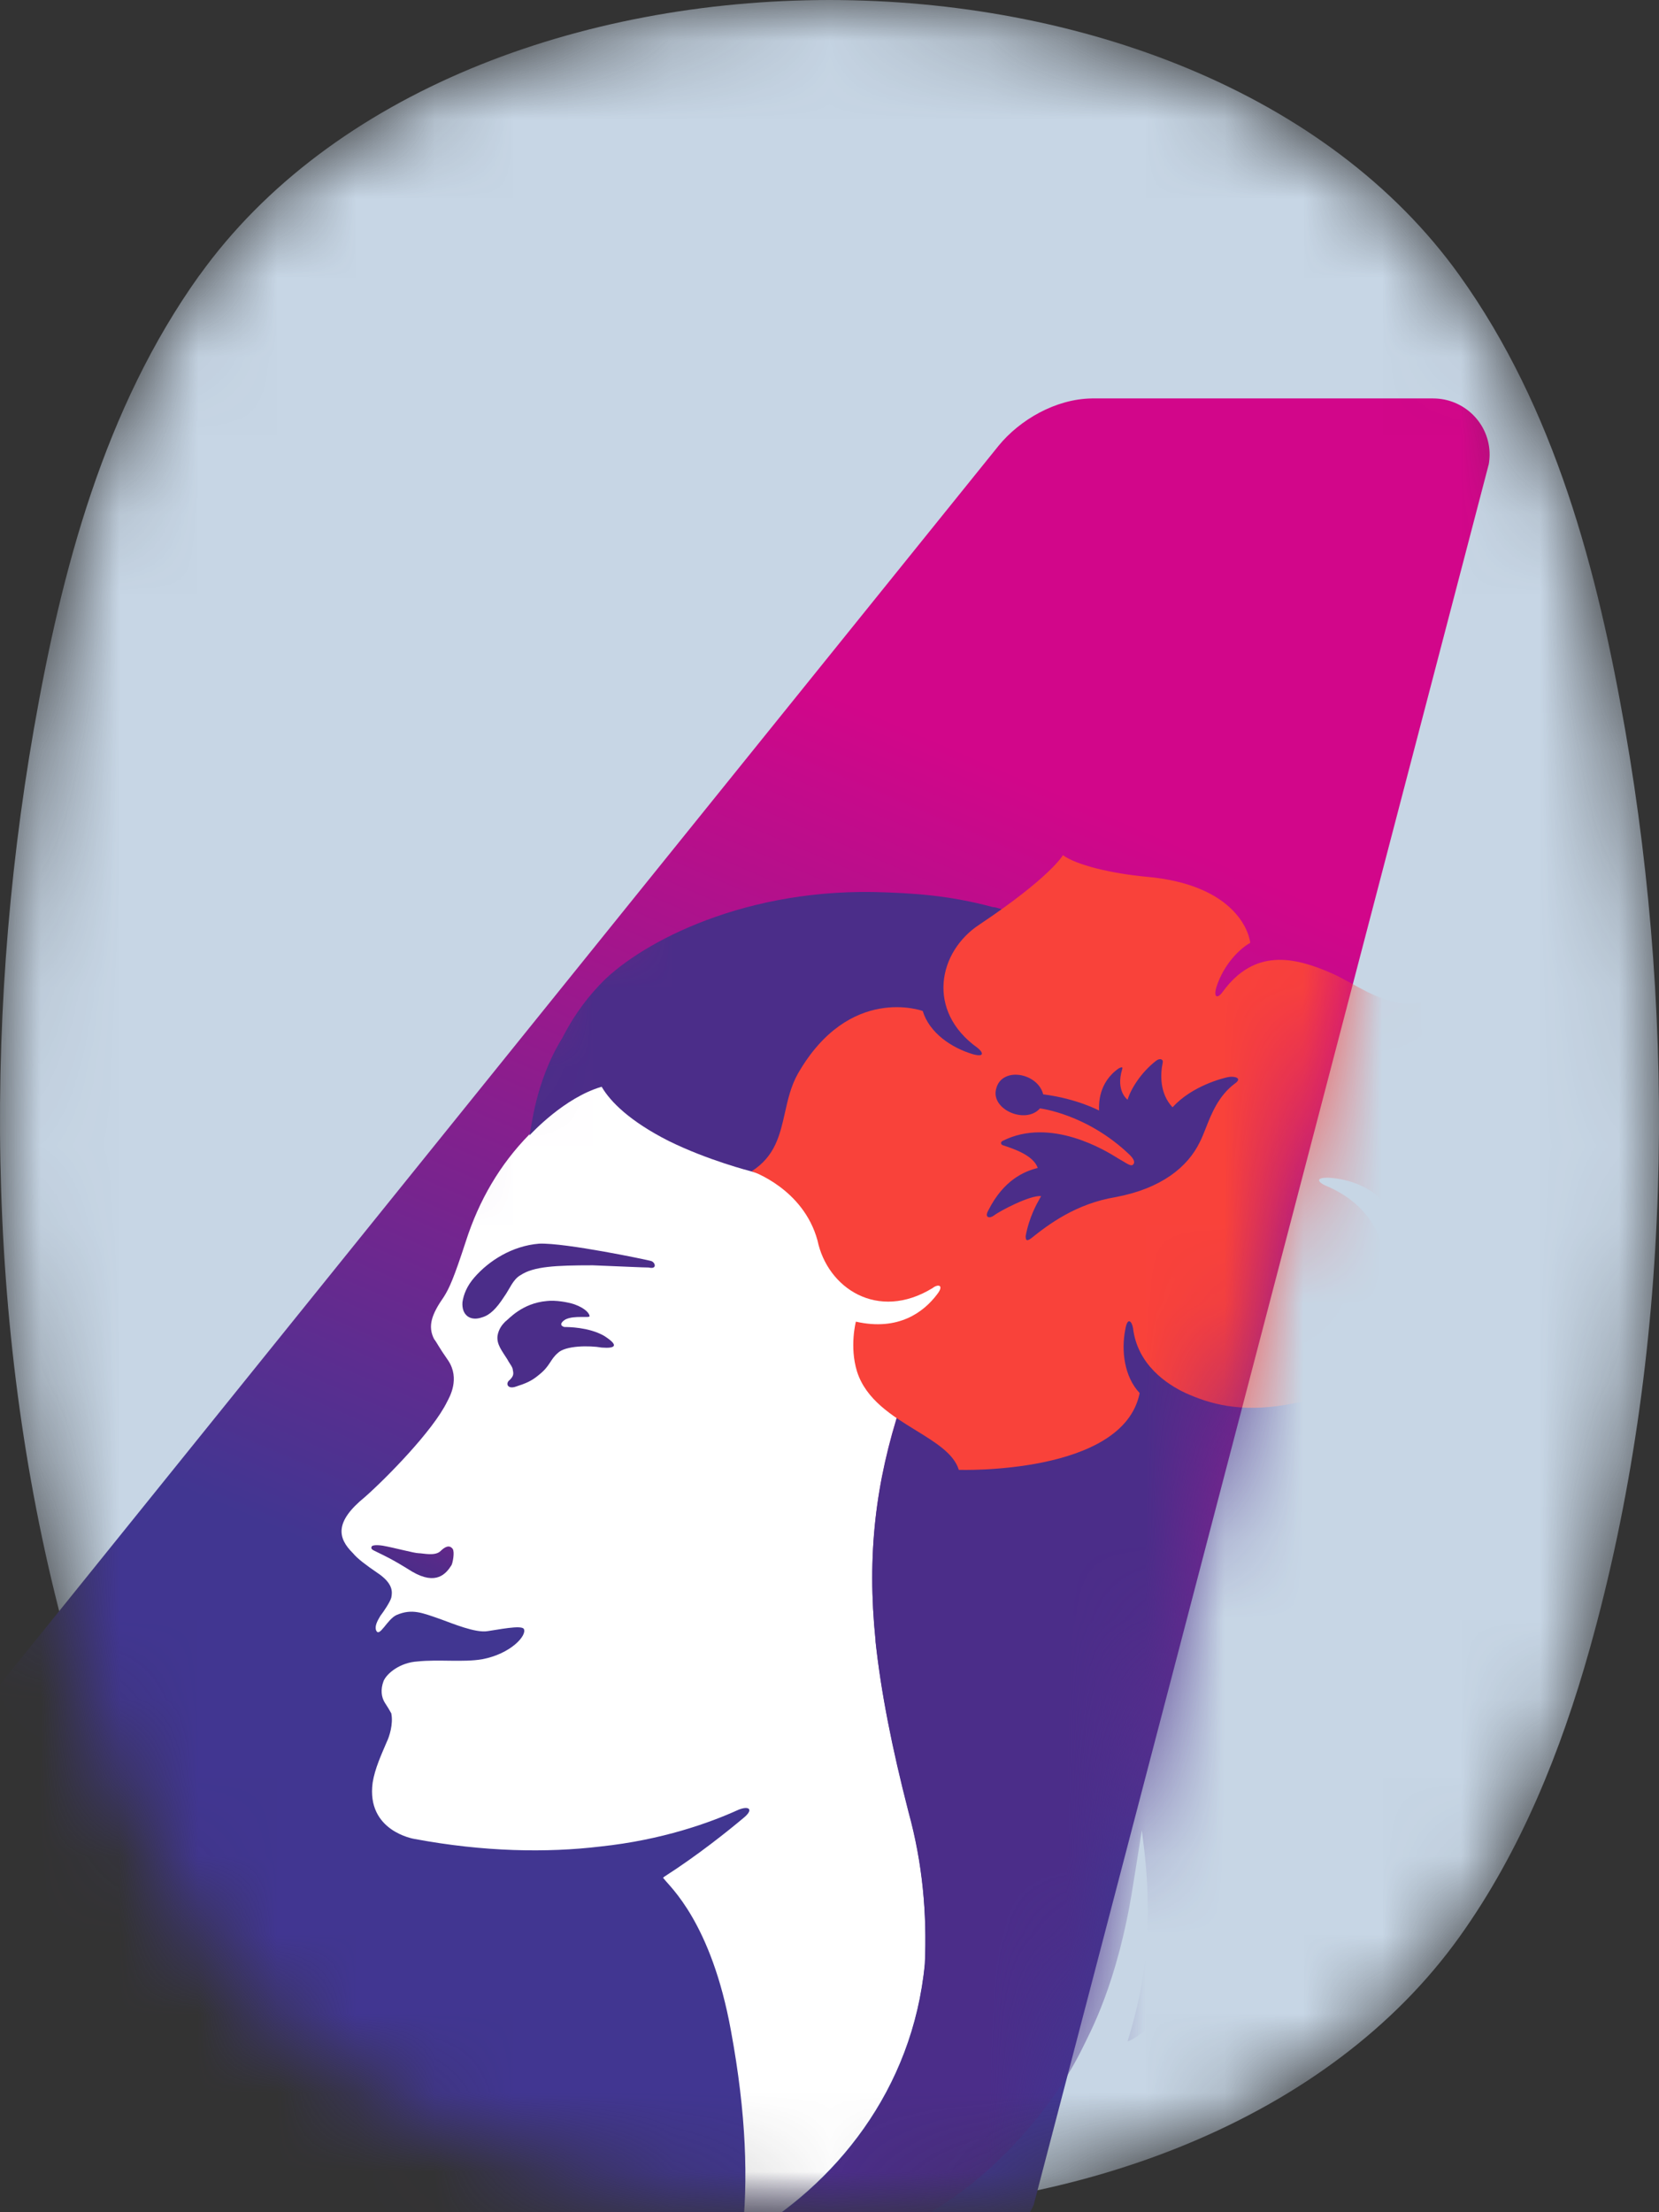
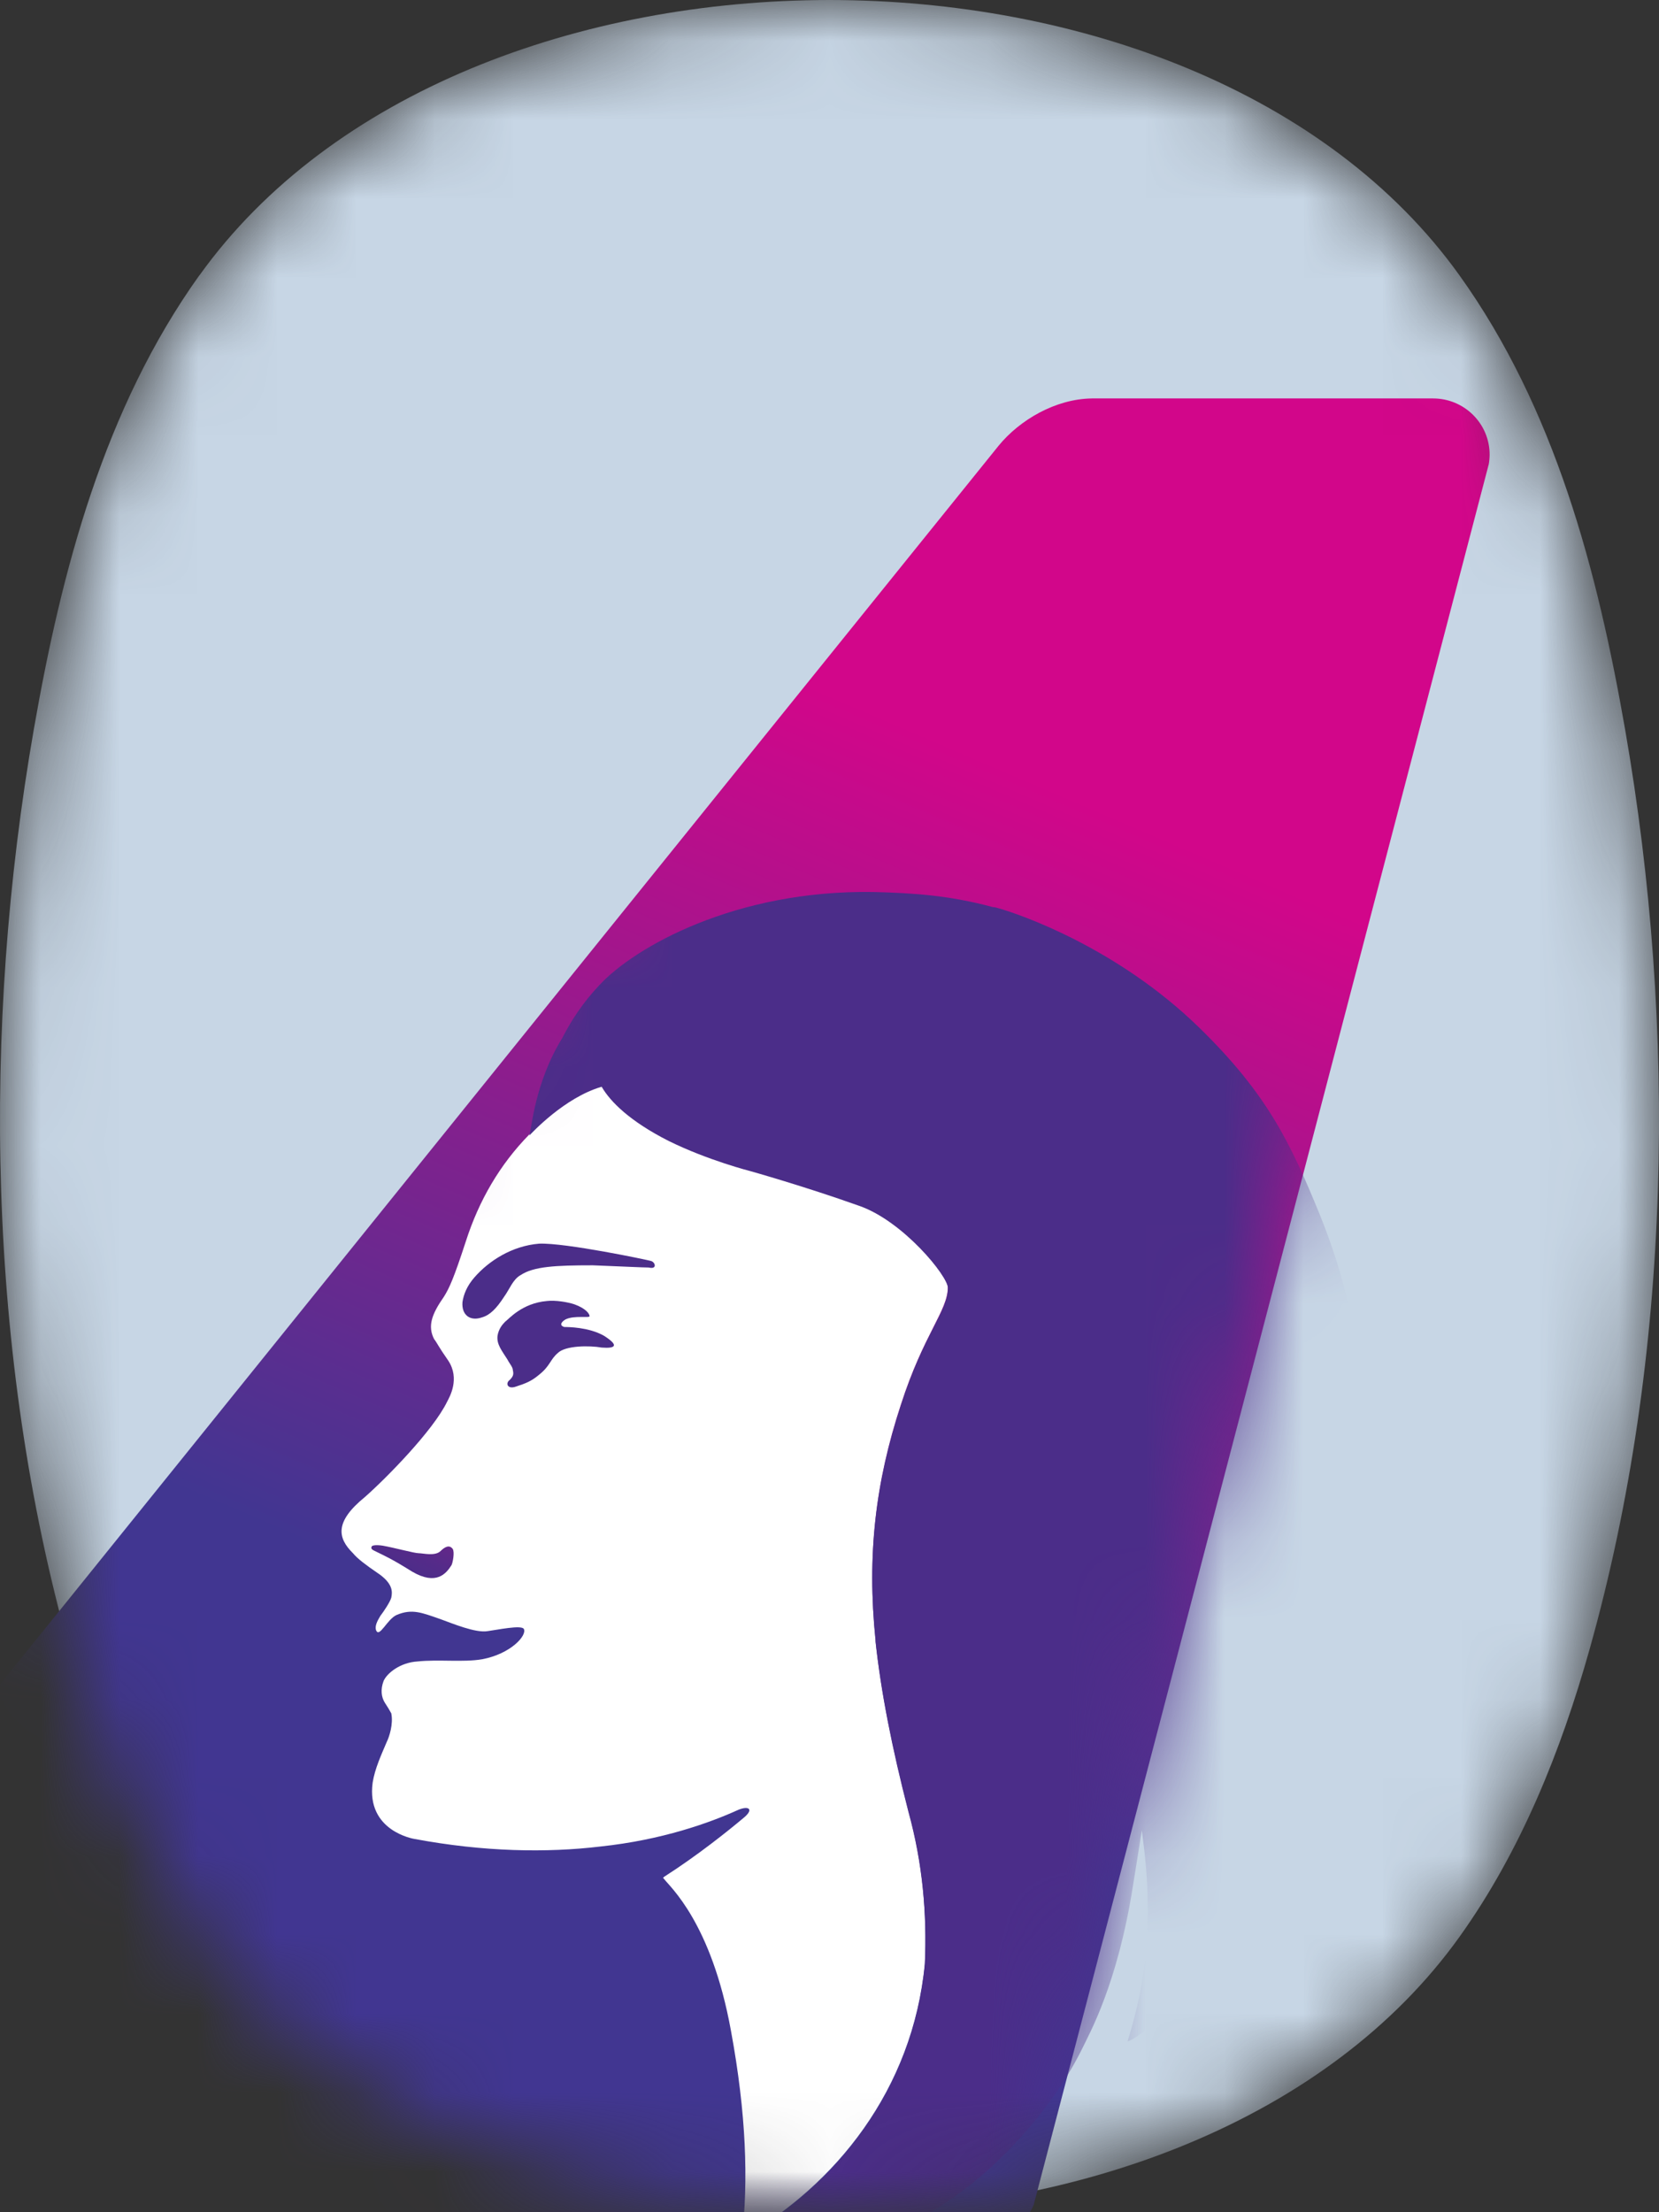
<svg xmlns="http://www.w3.org/2000/svg" width="21" height="28" viewBox="0 0 21 28" fill="none">
  <rect x="0" y="0" width="21" height="28" fill="#333333" stroke="none" />
  <mask id="mask0_24342_73555" style="mask-type:alpha" maskUnits="userSpaceOnUse" x="0" y="0" width="21" height="28">
    <path d="M2.524 3.486C4.192 1.158 7.345 0.002 10.5 0C13.655 0.002 16.809 1.158 18.475 3.486C19.682 5.171 20.22 7.218 20.571 9.233C21.23 13.016 21.167 17.157 20.122 20.873C19.761 22.156 19.254 23.425 18.475 24.514C16.809 26.842 13.655 27.996 10.5 28C7.345 27.996 4.19 26.842 2.524 24.514C1.745 23.425 1.238 22.156 0.878 20.873C-0.165 17.155 -0.231 13.014 0.428 9.231C0.779 7.216 1.319 5.169 2.524 3.484" fill="#C7D6E5" />
  </mask>
  <g mask="url(#mask0_24342_73555)">
    <path d="M2.524 3.486C4.192 1.158 7.345 0.002 10.5 0C13.655 0.002 16.809 1.158 18.475 3.486C19.682 5.171 20.22 7.218 20.571 9.233C21.23 13.016 21.167 17.157 20.122 20.873C19.761 22.156 19.254 23.425 18.475 24.514C16.809 26.842 13.655 27.996 10.5 28C7.345 27.996 4.19 26.842 2.524 24.514C1.745 23.425 1.238 22.156 0.878 20.873C-0.165 17.155 -0.231 13.014 0.428 9.231C0.779 7.216 1.319 5.169 2.524 3.484" fill="#C7D6E5" />
    <path fill-rule="evenodd" clip-rule="evenodd" d="M18.14 5.043C18.535 5.043 18.856 5.361 18.856 5.753C18.856 5.795 18.852 5.836 18.845 5.876L13.084 27.91C12.981 28.146 12.598 28.648 11.833 28.664L11.809 28.664L-5.922 28.667C6.393 13.39 12.581 5.714 12.641 5.641C12.908 5.315 13.361 5.049 13.822 5.043H18.14Z" fill="url(#paint0_linear_24342_73555)" />
    <mask id="mask1_24342_73555" style="mask-type:alpha" maskUnits="userSpaceOnUse" x="-6" y="4" width="25" height="25">
      <path fill-rule="evenodd" clip-rule="evenodd" d="M18.14 4.389C18.535 4.389 18.856 4.71 18.856 5.107C18.856 5.149 18.852 5.19 18.845 5.231L13.084 27.515C12.981 27.754 12.598 28.262 11.833 28.278L11.809 28.278L-5.922 28.281C6.393 12.83 12.581 5.067 12.641 4.993C12.908 4.664 13.361 4.394 13.822 4.389H18.14Z" fill="url(#paint1_linear_24342_73555)" />
    </mask>
    <g mask="url(#mask1_24342_73555)">
      <path d="M11.402 17.782C11.083 18.755 10.972 19.673 11.083 20.755V20.755C11.083 20.755 11.083 20.755 11.083 20.768C11.152 21.412 11.291 22.111 11.499 22.919V22.919C11.68 23.576 11.735 24.22 11.707 24.85C11.555 26.453 10.57 27.658 9.391 28.329V28.329V28.329V28.329C9.474 27.604 9.447 26.754 9.252 25.7C9.003 24.33 8.476 23.878 8.406 23.782L8.393 23.768L8.406 23.755C8.836 23.48 9.225 23.166 9.405 23.015C9.544 22.905 9.488 22.851 9.35 22.905C8.989 23.07 8.379 23.289 7.602 23.371C6.922 23.453 6.118 23.439 5.244 23.275C5.244 23.275 4.634 23.179 4.717 22.563C4.745 22.385 4.828 22.207 4.898 22.042C4.925 21.988 4.981 21.823 4.953 21.686C4.939 21.659 4.898 21.59 4.87 21.549C4.828 21.481 4.814 21.385 4.856 21.275C4.898 21.179 5.064 21.042 5.286 21.029C5.549 21.001 5.868 21.042 6.104 21.001C6.465 20.933 6.673 20.7 6.631 20.618C6.603 20.563 6.284 20.631 6.174 20.645C6.021 20.672 5.73 20.549 5.577 20.494C5.341 20.412 5.217 20.358 5.022 20.44C4.898 20.494 4.801 20.741 4.759 20.631C4.745 20.577 4.773 20.522 4.814 20.453C4.856 20.399 4.939 20.275 4.953 20.221C4.967 20.152 4.981 20.042 4.773 19.905C4.634 19.81 4.523 19.727 4.468 19.659C4.273 19.467 4.232 19.262 4.62 18.947C4.884 18.714 5.48 18.111 5.66 17.741C5.688 17.686 5.827 17.453 5.674 17.221C5.549 17.043 5.536 17.002 5.494 16.947C5.411 16.782 5.466 16.632 5.619 16.413C5.688 16.303 5.744 16.18 5.896 15.714C6.063 15.193 6.326 14.741 6.701 14.358V14.358V14.358V14.358C6.728 14.331 7.144 13.878 7.616 13.742C7.727 13.933 7.977 14.18 8.462 14.426C8.961 14.673 9.502 14.81 9.502 14.81C9.502 14.81 10.182 15.002 10.875 15.248C11.43 15.44 11.998 16.139 11.998 16.289C11.998 16.591 11.693 16.878 11.402 17.782Z" fill="white" />
      <path d="M5.577 19.631C5.508 19.7 5.355 19.659 5.3 19.659C5.245 19.659 4.995 19.59 4.842 19.563C4.745 19.549 4.704 19.563 4.704 19.577C4.69 19.604 4.718 19.618 4.745 19.631C4.884 19.7 4.953 19.727 5.217 19.892C5.522 20.07 5.647 19.919 5.716 19.809C5.73 19.782 5.758 19.645 5.73 19.604C5.688 19.549 5.633 19.577 5.577 19.631Z" fill="url(#paint2_linear_24342_73555)" />
      <path d="M8.24 15.96C8.198 15.947 7.158 15.728 6.825 15.741C6.479 15.769 6.187 15.96 6.007 16.166C5.91 16.276 5.868 16.385 5.854 16.481C5.841 16.645 5.952 16.728 6.104 16.673C6.201 16.645 6.284 16.563 6.381 16.413C6.451 16.317 6.492 16.193 6.59 16.139C6.756 16.029 7.033 16.015 7.505 16.015C7.865 16.029 8.143 16.043 8.212 16.043C8.323 16.07 8.295 15.974 8.24 15.96Z" fill="#4B2D89" />
      <path d="M7.644 16.906C7.449 16.796 7.186 16.796 7.144 16.796C7.089 16.782 7.089 16.741 7.158 16.7C7.269 16.645 7.463 16.686 7.463 16.659C7.463 16.632 7.422 16.563 7.269 16.508C7.186 16.481 7.033 16.454 6.922 16.467C6.603 16.495 6.437 16.7 6.395 16.728C6.354 16.769 6.312 16.823 6.298 16.906C6.284 17.015 6.354 17.097 6.423 17.207C6.451 17.262 6.492 17.303 6.492 17.344C6.506 17.399 6.492 17.426 6.451 17.467C6.395 17.508 6.423 17.59 6.534 17.549C6.659 17.508 6.728 17.481 6.825 17.399C6.964 17.289 6.964 17.207 7.061 17.125C7.158 17.029 7.463 17.029 7.616 17.056C7.796 17.07 7.838 17.029 7.644 16.906Z" fill="#4B2D89" />
      <path d="M17.297 18.371C17.297 18.029 17.2 17.33 17.172 17.18C17.13 16.755 17.033 16.18 16.7 15.358C16.34 14.481 16.048 13.851 15.175 13.002C14.148 12.002 12.928 11.577 12.637 11.495C12.595 11.481 12.567 11.481 12.567 11.481C12.012 11.331 11.555 11.303 11.056 11.29C9.308 11.262 8.032 11.988 7.588 12.468C7.38 12.687 7.228 12.92 7.117 13.139C6.77 13.7 6.728 14.289 6.701 14.372C6.728 14.344 7.144 13.892 7.616 13.755C7.727 13.947 7.977 14.194 8.462 14.44C8.961 14.687 9.502 14.824 9.502 14.824C9.502 14.824 10.182 15.015 10.875 15.262C11.43 15.454 11.999 16.152 11.999 16.303C11.999 16.604 11.694 16.878 11.402 17.796C11.083 18.768 10.972 19.686 11.083 20.768C11.083 20.768 11.083 20.768 11.083 20.782C11.153 21.426 11.291 22.125 11.499 22.933C11.68 23.59 11.735 24.234 11.707 24.864C11.555 26.467 10.57 27.672 9.391 28.343C9.169 28.466 8.934 28.576 8.698 28.672C8.726 28.672 9.114 28.672 9.155 28.672C10.154 28.658 11.555 28.466 12.761 27.22C13.178 26.795 13.496 26.343 13.704 25.919C13.788 25.741 14.148 25.111 14.342 23.864C14.37 23.7 14.453 23.166 14.453 23.166C14.453 23.166 14.509 23.549 14.523 23.892C14.537 24.357 14.55 24.946 14.273 25.837C14.37 25.823 14.842 25.467 15.396 24.727C15.605 24.453 15.785 24.179 15.951 23.878C16.756 22.631 17.324 21.166 17.297 18.371Z" fill="#4B2D89" />
-       <path fill-rule="evenodd" clip-rule="evenodd" d="M18.184 13.961C18.032 13.44 17.962 12.879 17.99 12.687C17.668 12.758 17.355 12.585 17.095 12.441C17.007 12.393 16.926 12.348 16.853 12.317C16.381 12.111 15.882 12.002 15.48 12.55C15.424 12.632 15.355 12.646 15.397 12.495C15.494 12.194 15.702 12.002 15.826 11.933C15.799 11.728 15.563 11.194 14.523 11.098C14.065 11.057 13.621 10.947 13.455 10.824C13.455 10.824 13.302 11.098 12.401 11.7C11.874 12.043 11.721 12.796 12.373 13.262C12.443 13.317 12.47 13.385 12.318 13.344C12.04 13.262 11.763 13.07 11.68 12.796C11.68 12.796 10.751 12.454 10.099 13.591C10.011 13.748 9.973 13.917 9.936 14.083C9.873 14.363 9.813 14.634 9.516 14.824C9.516 14.824 10.168 15.043 10.348 15.7C10.473 16.303 11.111 16.728 11.805 16.303C11.874 16.248 11.957 16.262 11.86 16.385C11.694 16.604 11.375 16.851 10.834 16.728C10.834 16.728 10.751 17.043 10.848 17.358C10.961 17.716 11.294 17.92 11.595 18.105C11.845 18.259 12.074 18.399 12.137 18.604C12.137 18.604 14.218 18.673 14.426 17.632C14.232 17.426 14.19 17.097 14.245 16.823C14.273 16.659 14.329 16.728 14.342 16.81C14.398 17.276 14.773 17.522 15.008 17.632C15.313 17.769 15.688 17.878 16.27 17.782C16.279 17.781 16.288 17.779 16.297 17.777C16.582 17.723 16.906 17.662 17.255 17.769C17.255 17.769 17.213 17.385 17.366 17.097C17.518 16.823 17.935 15.481 16.77 15.002C16.686 14.961 16.645 14.906 16.811 14.906C17.089 14.919 17.408 15.043 17.56 15.276C18.059 14.988 18.351 14.508 18.184 13.961ZM13.053 15.673C12.997 15.714 12.983 15.7 12.983 15.646C13.027 15.406 13.124 15.236 13.162 15.169C13.172 15.152 13.178 15.142 13.178 15.139C13.039 15.125 12.65 15.33 12.581 15.385C12.526 15.426 12.456 15.413 12.512 15.317C12.706 14.933 12.969 14.824 13.136 14.783C13.082 14.623 12.832 14.541 12.703 14.498C12.699 14.497 12.696 14.496 12.692 14.495C12.664 14.481 12.664 14.454 12.692 14.44C13.301 14.133 14.002 14.568 14.139 14.653C14.143 14.656 14.146 14.658 14.148 14.659C14.17 14.672 14.191 14.684 14.21 14.695C14.275 14.735 14.321 14.763 14.342 14.741C14.37 14.714 14.356 14.673 14.301 14.618C13.76 14.098 13.164 14.029 13.164 14.029C12.983 14.235 12.54 14.043 12.609 13.783C12.678 13.495 13.136 13.577 13.205 13.851C13.635 13.906 13.912 14.056 13.912 14.056C13.912 14.054 13.912 14.05 13.912 14.046C13.91 13.979 13.902 13.702 14.162 13.522C14.19 13.509 14.218 13.495 14.204 13.536C14.121 13.81 14.273 13.919 14.273 13.919C14.315 13.783 14.44 13.577 14.634 13.426C14.689 13.385 14.731 13.413 14.717 13.454C14.689 13.591 14.675 13.837 14.842 14.015C15.091 13.742 15.48 13.646 15.549 13.632C15.632 13.618 15.729 13.646 15.632 13.714C15.424 13.868 15.333 14.1 15.26 14.287C15.235 14.349 15.213 14.406 15.188 14.454C15.036 14.769 14.703 15.043 14.121 15.152C13.621 15.235 13.275 15.495 13.053 15.673Z" fill="#F9423A" />
    </g>
  </g>
  <defs>
    <linearGradient id="paint0_linear_24342_73555" x1="-1.375" y1="3.669" x2="-11.916" y2="28.221" gradientUnits="userSpaceOnUse">
      <stop stop-color="#D2068A" />
      <stop offset="0.468" stop-color="#413691" />
      <stop offset="1" stop-color="#413691" />
    </linearGradient>
    <linearGradient id="paint1_linear_24342_73555" x1="-1.375" y1="2.999" x2="-12.118" y2="27.741" gradientUnits="userSpaceOnUse">
      <stop stop-color="#D2068A" />
      <stop offset="0.468" stop-color="#413691" />
      <stop offset="1" stop-color="#413691" />
    </linearGradient>
    <linearGradient id="paint2_linear_24342_73555" x1="6.063" y1="18.107" x2="5.178" y2="19.959" gradientUnits="userSpaceOnUse">
      <stop stop-color="#CE0C88" />
      <stop offset="0.02" stop-color="#CA0D88" />
      <stop offset="0.35" stop-color="#941B88" />
      <stop offset="0.636" stop-color="#6C2589" />
      <stop offset="0.862" stop-color="#542B89" />
      <stop offset="1" stop-color="#4B2D89" />
    </linearGradient>
  </defs>
</svg>